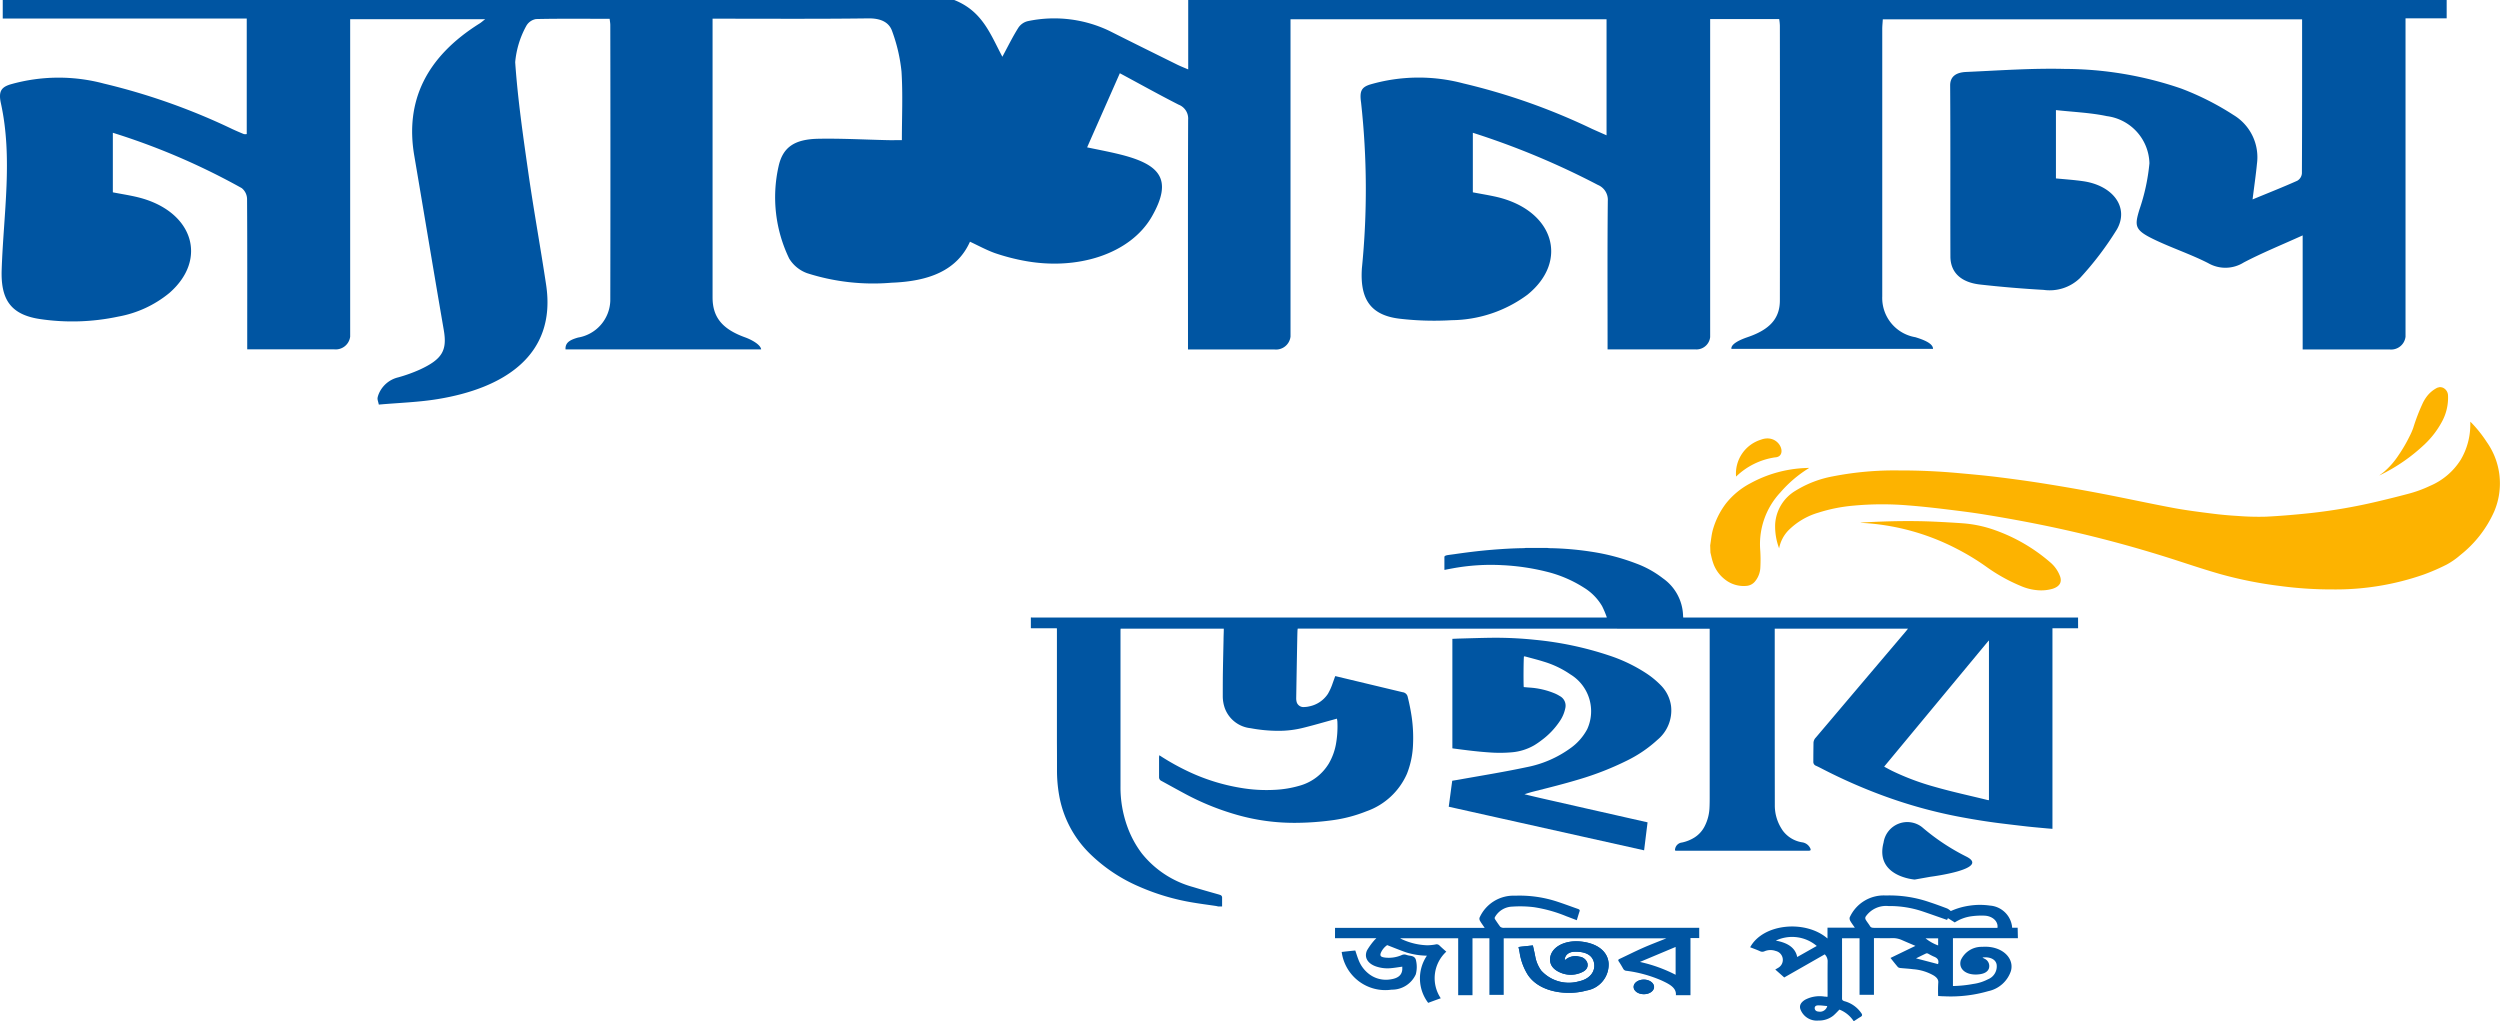
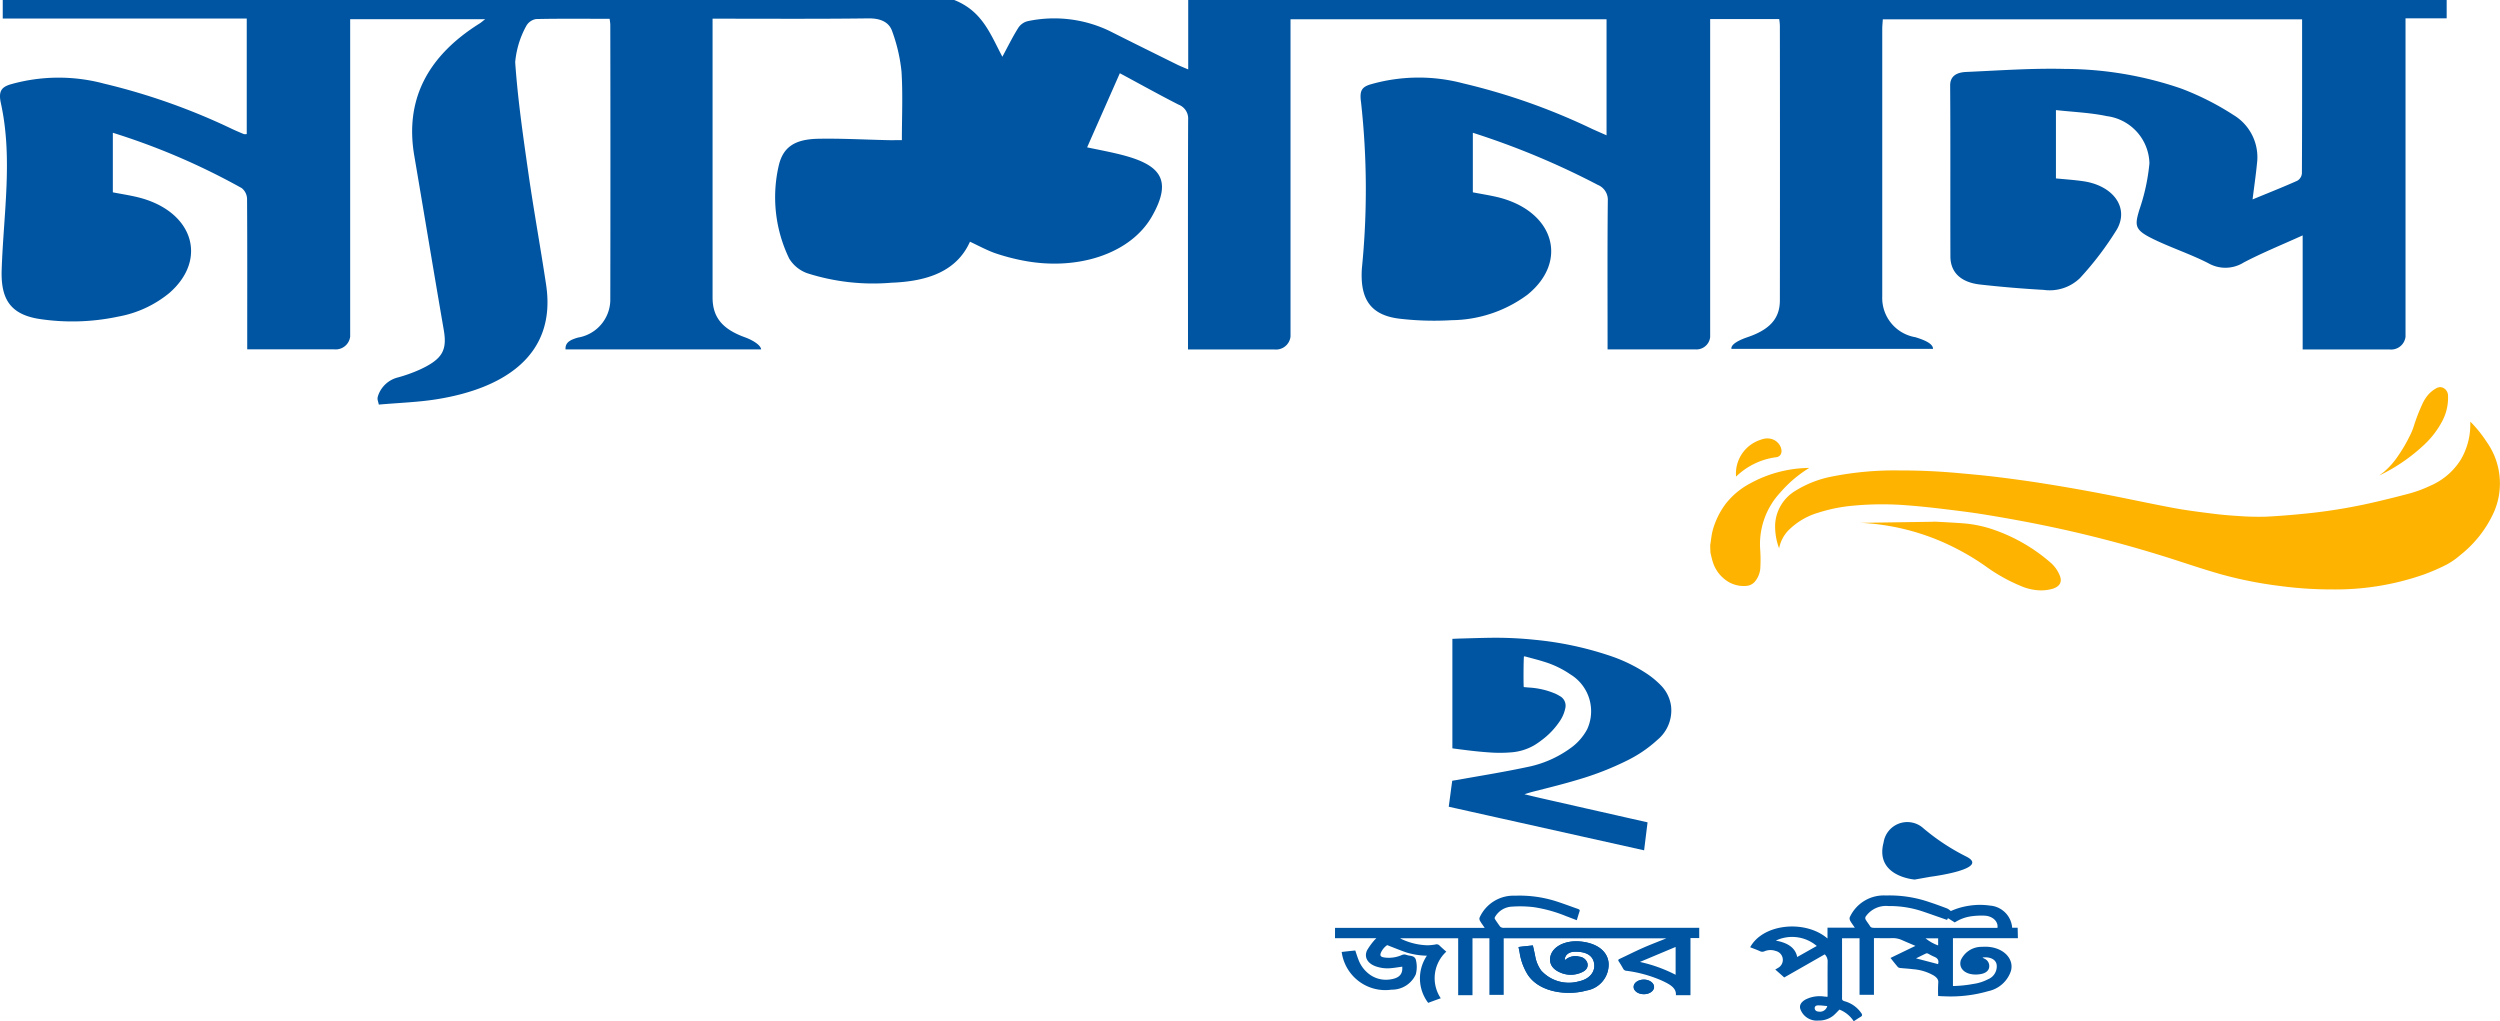
<svg xmlns="http://www.w3.org/2000/svg" width="171.344" height="70" viewBox="0 0 171.344 70">
  <defs>
    <clipPath id="clip-path">
      <rect id="Rectangle_195" data-name="Rectangle 195" width="171.344" height="70" fill="none" />
    </clipPath>
  </defs>
  <g id="Group_420" data-name="Group 420" transform="translate(21)">
    <g id="Group_419" data-name="Group 419" transform="translate(-21)" clip-path="url(#clip-path)">
      <path id="Path_603" data-name="Path 603" d="M1341.805,217.754a2.065,2.065,0,0,0-.76.651,2.635,2.635,0,0,0-.263.458,13.18,13.18,0,0,0-.632,1.655,4.754,4.754,0,0,1-.266.6,10.17,10.17,0,0,1-.742,1.267,5.4,5.4,0,0,1-1.013,1.153c-.1.081-.207.154-.31.236.035-.019.074-.037.111-.055a12.13,12.13,0,0,0,3.027-2.109,6.067,6.067,0,0,0,1.137-1.48,3.434,3.434,0,0,0,.441-1.872.6.6,0,0,0-.339-.5.527.527,0,0,0-.257-.04Z" transform="translate(-1174.755 -191.181)" fill="#fdb300" />
      <path id="Path_604" data-name="Path 604" d="M961.672,268.881c.053.215.094.434.165.645a2.39,2.39,0,0,0,.833,1.2,2.06,2.06,0,0,0,1.52.433.832.832,0,0,0,.555-.322,1.6,1.6,0,0,0,.349-.96,9.572,9.572,0,0,0-.014-1.234,5.19,5.19,0,0,1,1.391-3.89,8.411,8.411,0,0,1,1.9-1.628c.014-.008.027-.018.07-.049l-.267.011a8.559,8.559,0,0,0-3.762,1.045,5.225,5.225,0,0,0-1.692,1.405,5.417,5.417,0,0,0-.892,1.819c-.088.337-.115.686-.173,1.028v0c.006.166.011.33.016.5" transform="translate(-844.443 -231.009)" fill="#fdb300" />
      <path id="Path_605" data-name="Path 605" d="M998.412,245.785a2.411,2.411,0,0,1,.647-1.244,4.8,4.8,0,0,1,2.035-1.2,10.971,10.971,0,0,1,2.411-.483,21.3,21.3,0,0,1,3.738-.018c.807.062,1.613.149,2.417.245.955.117,1.912.231,2.859.386,1.26.206,2.52.431,3.767.683a84.9,84.9,0,0,1,9.363,2.453c1.014.329,2.023.666,3.053.957a28.042,28.042,0,0,0,4.04.8,26.7,26.7,0,0,0,3.633.236,18.27,18.27,0,0,0,6.238-1.028,14.218,14.218,0,0,0,1.554-.677,5.214,5.214,0,0,0,.938-.656,7.865,7.865,0,0,0,2.321-2.991,4.915,4.915,0,0,0-.513-4.748,8.8,8.8,0,0,0-1.04-1.312c-.022-.023-.047-.044-.09-.083,0,.065,0,.108,0,.151a4.738,4.738,0,0,1-.66,2.464,4.61,4.61,0,0,1-2.1,1.782,8.506,8.506,0,0,1-1.521.552q-1.036.275-2.083.52a37.683,37.683,0,0,1-4.545.789c-1.03.11-2.062.2-3.1.251a18.337,18.337,0,0,1-1.932-.05q-.881-.05-1.757-.162c-.891-.113-1.784-.224-2.663-.389-1.642-.307-3.272-.665-4.913-.979q-1.919-.368-3.855-.676c-1.1-.177-2.213-.329-3.324-.466-.884-.109-1.772-.187-2.661-.268q-2.012-.183-4.037-.179a21.926,21.926,0,0,0-4.545.407,7.4,7.4,0,0,0-2.54.976,2.863,2.863,0,0,0-1.407,2.3,4.272,4.272,0,0,0,.273,1.66" transform="translate(-876.475 -208.202)" fill="#fdb300" />
      <path id="Path_606" data-name="Path 606" d="M167.689,0V1.256h-2.82V23.078a.993.993,0,0,1-1.078.875h-5.972V16.133c-1.445.655-2.788,1.2-4.04,1.857a2.358,2.358,0,0,1-2.425.05c-1.219-.626-2.581-1.068-3.818-1.677s-1.237-.9-.909-1.988a13.667,13.667,0,0,0,.69-3.186,3.347,3.347,0,0,0-2.923-3.23c-1.1-.234-2.258-.279-3.485-.413v4.683c.6.057,1.231.1,1.849.188,2.046.287,3.189,1.788,2.333,3.3a21.7,21.7,0,0,1-2.538,3.345,2.979,2.979,0,0,1-2.487.806q-2.171-.122-4.33-.364c-1.334-.143-2.055-.827-2.06-1.922-.013-3.9.01-7.8-.017-11.709-.008-.658.441-.912,1.1-.941,2.252-.1,4.515-.265,6.766-.208a24.741,24.741,0,0,1,7.962,1.342,18.863,18.863,0,0,1,3.592,1.816,3.377,3.377,0,0,1,1.607,3.345c-.076.789-.193,1.575-.3,2.441,1.065-.441,2.08-.839,3.063-1.28a.637.637,0,0,0,.318-.507c.018-3.5.013-7.006.013-10.555H129.042c-.009.209-.037.433-.037.658q0,9.171,0,18.342a2.723,2.723,0,0,0,2.27,2.785c.442.138,1.211.392,1.211.8l-13.82,0c-.046-.355.664-.65,1.1-.8,1.5-.508,2.222-1.26,2.222-2.52q.013-9.416,0-18.837a3.512,3.512,0,0,0-.046-.446H117.21v21.8a.949.949,0,0,1-1.031.838h-6v-.785c0-3.132-.016-6.257.016-9.386a1.105,1.105,0,0,0-.68-1.1A53.721,53.721,0,0,0,100.945,9.1v4.082c.575.11,1.139.2,1.685.327,3.861.932,4.921,4.367,2.063,6.686a8.869,8.869,0,0,1-5.2,1.75,20.261,20.261,0,0,1-3.553-.1c-2.115-.246-2.727-1.469-2.6-3.448a54.44,54.44,0,0,0-.055-11.365c-.108-.765.01-1.042.6-1.235a11.914,11.914,0,0,1,6.406-.081,43.485,43.485,0,0,1,8.829,3.12c.3.135.6.266.989.438V1.321H88.449V23.066a1,1,0,0,1-1.092.887H81.422v-.858c0-4.961-.01-9.926.01-14.886a1.02,1.02,0,0,0-.651-1.035c-1.326-.675-2.616-1.395-4.03-2.155C76,6.727,75.27,8.371,74.509,10.1c.766.16,1.481.294,2.186.467,2.8.683,3.717,1.7,2.258,4.262s-5.117,3.766-8.873,3.022a14.51,14.51,0,0,1-1.9-.507c-.577-.21-1.106-.5-1.7-.778-.9,2.012-2.876,2.716-5.367,2.81a14.833,14.833,0,0,1-5.8-.654,2.392,2.392,0,0,1-1.223-1,9.645,9.645,0,0,1-.732-6.306c.286-1.321,1.085-1.877,2.742-1.906,1.565-.028,3.132.058,4.7.094.287.008.572,0,1.012,0,0-1.578.073-3.145-.025-4.7a11.281,11.281,0,0,0-.637-2.753c-.2-.6-.737-.9-1.633-.891-3.51.045-7.024.021-10.679.021v.691q0,9.208,0,18.411c0,1.371.676,2.176,2.224,2.737.444.159,1.072.5,1.106.829H38.761c-.037-.5.365-.67.854-.813a2.646,2.646,0,0,0,2.213-2.515q.018-9.46,0-18.907c0-.114-.022-.229-.044-.425-1.7,0-3.374-.02-5.041.017a.948.948,0,0,0-.675.474,6.3,6.3,0,0,0-.758,2.482c.174,2.532.54,5.051.9,7.57.367,2.565.835,5.125,1.22,7.689.735,4.887-2.976,7.1-7.409,7.828-1.324.221-2.687.258-4.057.381-.088-.389-.132-.36-.031-.667a1.93,1.93,0,0,1,1.362-1.2,10.325,10.325,0,0,0,1.487-.536c1.546-.715,1.873-1.325,1.632-2.715-.685-3.979-1.344-7.959-2.02-11.938-.637-3.713.788-6.755,4.48-9.067.106-.065.191-.147.379-.29H24V23.074a1,1,0,0,1-1.086.87h-5.97v-.756c0-3.177.009-6.35-.011-9.525a.977.977,0,0,0-.368-.772A46.6,46.6,0,0,0,7.734,9.1v4.082c.559.11,1.156.2,1.723.339,3.758.929,4.832,4.221,2.151,6.559A7.64,7.64,0,0,1,8.1,21.7a15.1,15.1,0,0,1-5.354.168c-2.106-.311-2.7-1.444-2.63-3.411C.245,14.624.886,10.841.061,7.075c-.178-.813.03-1.1.657-1.292A12.039,12.039,0,0,1,7.125,5.73a43.927,43.927,0,0,1,8.821,3.128c.25.114.506.225.765.331a.612.612,0,0,0,.2,0V1.272H.188V0H65.4c1.931.765,2.471,2.327,3.3,3.89.4-.744.706-1.371,1.085-1.972a1.073,1.073,0,0,1,.646-.466,8.756,8.756,0,0,1,5.608.667c1.547.781,3.1,1.546,4.661,2.319.208.1.423.188.737.319V0Z" transform="translate(0)" fill="#0055a2" />
      <path id="Path_607" data-name="Path 607" d="M853.891,529.69c.026.131.055.252.076.374a4,4,0,0,0,.557,1.517c.841,1.283,2.841,1.431,4.023,1.086a1.806,1.806,0,0,0,1.521-1.835c-.045-.838-.77-1.412-1.93-1.524-1.14-.11-2.067.43-2.085,1.216-.009.426.261.744.776.942a1.79,1.79,0,0,0,1.4-.047c.316-.138.444-.357.387-.617a.643.643,0,0,0-.562-.454,1.022,1.022,0,0,0-.9.176,1.016,1.016,0,0,1-.094.062c-.018-.32.257-.565.654-.576.693-.021,1.226.18,1.347.742.128.593-.27,1.124-1.021,1.285a2.561,2.561,0,0,1-2.588-.727,2.375,2.375,0,0,1-.418-.982c-.046-.251-.106-.5-.161-.75l-.795.084c-.055.006-.11.015-.185.028m8.594,3.229c.387,0,.7-.226.694-.5s-.325-.5-.7-.5-.7.228-.7.5.31.507.711.5" transform="translate(-749.813 -464.78)" fill="#0055a2" />
      <path id="Path_608" data-name="Path 608" d="M1002.552,506.495H998.1v3.28a8.484,8.484,0,0,0,1.388-.142,3.118,3.118,0,0,0,1.019-.323.95.95,0,0,0,.589-1c-.06-.357-.437-.552-.974-.492.047.03.078.052.112.073a.551.551,0,0,1,.327.69c-.093.237-.343.37-.753.4-.818.063-1.346-.374-1.169-.976a1.559,1.559,0,0,1,1.466-.916c1.311-.1,2.222.74,1.969,1.655a2.088,2.088,0,0,1-1.552,1.382,9.283,9.283,0,0,1-3.036.352c-.125,0-.25-.011-.4-.019a9.115,9.115,0,0,1,.008-.914c.021-.211-.1-.352-.3-.484a3.314,3.314,0,0,0-1.43-.439c-.288-.039-.579-.051-.867-.082a.307.307,0,0,1-.168-.062c-.171-.2-.333-.406-.509-.628l1.709-.827c-.335-.144-.643-.273-.945-.406a1.51,1.51,0,0,0-.667-.125c-.4.013-.811,0-1.231,0v3.886h-.987v-3.875h-1.2v.123c0,1.337.006,2.674,0,4.011,0,.094.045.135.154.174a2.052,2.052,0,0,1,1.191.858c.051.093.038.157-.074.221-.16.09-.3.193-.469.3a2.069,2.069,0,0,0-.98-.8c-.142.142-.267.282-.416.411a1.574,1.574,0,0,1-1.02.339,1.194,1.194,0,0,1-1.243-.784c-.083-.264.05-.471.325-.641a2.138,2.138,0,0,1,1.329-.217c.056,0,.112.011.171.015.008,0,.021-.005.041-.009v-.224c0-.744-.005-1.489.005-2.231a.671.671,0,0,0-.2-.445c-.925.529-1.839,1.051-2.776,1.584-.2-.18-.406-.359-.614-.544.072-.043.143-.082.208-.122a.625.625,0,0,0-.181-1.15,1.046,1.046,0,0,0-.765.021.354.354,0,0,1-.31-.006c-.221-.1-.449-.181-.673-.269.883-1.632,3.8-1.9,5.3-.6v-.742h1.874c-.113-.165-.223-.307-.307-.456a.343.343,0,0,1-.047-.243,2.557,2.557,0,0,1,2.475-1.507,8.371,8.371,0,0,1,2.985.453c.415.135.821.286,1.224.438a1.1,1.1,0,0,1,.247.176,4.749,4.749,0,0,1,1.261-.367,4.8,4.8,0,0,1,1.417-.009,1.65,1.65,0,0,1,1.514,1.389c.005.035.008.073.013.129h.377Zm-4.851-1.249c-.576-.2-1.129-.4-1.692-.589a7.033,7.033,0,0,0-2.323-.363,1.694,1.694,0,0,0-1.569.726.21.21,0,0,0,0,.2c.085.153.206.292.295.442.058.1.14.125.287.125q4.125,0,8.251,0h.2c.069-.426-.324-.808-.876-.834a5.075,5.075,0,0,0-.907.041,2.792,2.792,0,0,0-1.142.423l-.468-.294c-.028.054-.045.094-.061.125m-11.737,1.414c.833.15,1.344.5,1.467,1.124.464-.26.9-.509,1.341-.756a2.607,2.607,0,0,0-2.807-.368m11.119,1.614c.062-.208.03-.4-.292-.52a3.727,3.727,0,0,1-.386-.2.212.212,0,0,0-.131-.019c-.244.114-.482.234-.7.342.511.133,1.011.265,1.509.395m-7.593,2.874c-.22-.017-.423-.05-.623-.047-.177,0-.252.094-.236.217s.114.206.284.211a.509.509,0,0,0,.575-.382m7.6-4.64h-.863a3,3,0,0,0,.863.486Z" transform="translate(-864.25 -442.195)" fill="#0055a2" />
      <path id="Path_609" data-name="Path 609" d="M750.693,505.792q1.145,0,2.286,0h7.969c-.112-.168-.223-.316-.312-.468a.309.309,0,0,1-.042-.221,2.544,2.544,0,0,1,2.443-1.515,8.255,8.255,0,0,1,2.971.436c.448.148.884.314,1.331.469.107.038.144.082.113.168-.068.2-.126.4-.19.608-.247-.094-.479-.185-.715-.273a9.62,9.62,0,0,0-2.222-.621,7.769,7.769,0,0,0-1.474-.039,1.412,1.412,0,0,0-1.209.739.146.146,0,0,0,.019.129c.112.172.228.342.354.51a.364.364,0,0,0,.17.073.587.587,0,0,0,.152,0h13.317v.705h-.6v3.916h-1c.05-.523-.474-.772-.981-1.01a8.857,8.857,0,0,0-2.4-.662.266.266,0,0,1-.22-.125c-.1-.176-.2-.352-.318-.524-.05-.075-.039-.122.061-.167.518-.243,1.028-.5,1.554-.735s1.078-.441,1.653-.675H762.254v3.873h-.981v-3.877h-1.159v3.9h-.981v-3.9h-3.977a1.31,1.31,0,0,0,.124.069,4.466,4.466,0,0,0,1.729.411,3.306,3.306,0,0,0,.563-.054.273.273,0,0,1,.283.073c.147.142.3.277.464.419a2.469,2.469,0,0,0-.379,3.194c-.291.1-.58.21-.863.314a2.772,2.772,0,0,1-.087-3.233,5.083,5.083,0,0,1-1.417-.224c-.438-.153-.86-.327-1.306-.5a1.253,1.253,0,0,0-.438.537c-.071.2,0,.279.285.316a2.21,2.21,0,0,0,1.149-.17.4.4,0,0,1,.3-.021,1.326,1.326,0,0,0,.252.062c.291.03.4.152.434.353a1.949,1.949,0,0,1-.023.931,1.79,1.79,0,0,1-1.656,1.045,3.017,3.017,0,0,1-3.421-2.584c.308-.036.619-.071.932-.1.073.213.134.421.215.623a2.194,2.194,0,0,0,.665.939,1.9,1.9,0,0,0,1.482.425c.55-.069.823-.282.859-.679,0-.067,0-.135,0-.2-.253.034-.5.077-.744.1a2.428,2.428,0,0,1-1.111-.135c-.541-.209-.771-.626-.558-1.088a4.579,4.579,0,0,1,.495-.684c.032-.041.08-.079.143-.144h-2.836Zm23.343,3.222V507.1l-2.449,1.028a9.966,9.966,0,0,1,2.449.881" transform="translate(-659.193 -442.199)" fill="#0055a2" />
      <path id="Path_610" data-name="Path 610" d="M853.906,529.7c.075-.013.13-.021.184-.028l.794-.084c.055.253.115.5.162.75a2.357,2.357,0,0,0,.418.982,2.557,2.557,0,0,0,2.587.727c.752-.161,1.151-.692,1.021-1.285-.124-.563-.653-.763-1.346-.742-.4.011-.673.258-.652.578.037-.026.068-.045.091-.063a1.026,1.026,0,0,1,.9-.176.641.641,0,0,1,.558.455c.058.26-.071.479-.387.617a1.79,1.79,0,0,1-1.4.047c-.514-.2-.784-.516-.776-.941.02-.787.943-1.328,2.087-1.216s1.884.684,1.929,1.522a1.807,1.807,0,0,1-1.52,1.834c-1.183.344-3.182.2-4.027-1.086a3.989,3.989,0,0,1-.554-1.517c-.021-.122-.05-.243-.075-.374" transform="translate(-749.826 -464.791)" fill="#0055a2" />
      <path id="Path_611" data-name="Path 611" d="M919.278,551.789c-.4,0-.711-.217-.711-.5s.315-.5.7-.5.7.226.7.5-.307.5-.694.5" transform="translate(-806.606 -483.65)" fill="#0055a2" />
-       <path id="Path_612" data-name="Path 612" d="M1046.281,293.171a15.933,15.933,0,0,1,6.625,1.8,16.355,16.355,0,0,1,1.971,1.2,11.764,11.764,0,0,0,2.359,1.32,3.632,3.632,0,0,0,1.188.3,2.833,2.833,0,0,0,1.008-.1c.483-.154.661-.452.509-.865a2.313,2.313,0,0,0-.688-.963,11.811,11.811,0,0,0-3.751-2.184,8.412,8.412,0,0,0-2.253-.479q-.977-.068-1.953-.112c-1.572-.07-3.143-.035-4.712.047-.092.005-.182.013-.272.02a.148.148,0,0,0-.031.009" transform="translate(-918.753 -257.337)" fill="#fdb300" />
-       <path id="Path_613" data-name="Path 613" d="M651.438,313.626h-1.758v13.747c-.14-.011-.267-.019-.392-.031-.433-.041-.864-.077-1.295-.124q-.957-.108-1.912-.227c-.879-.11-1.748-.25-2.612-.411a32.908,32.908,0,0,1-5.448-1.5,36.608,36.608,0,0,1-4.083-1.8c-.149-.077-.3-.155-.455-.226a.277.277,0,0,1-.192-.264c0-.441.006-.884.012-1.327a.548.548,0,0,1,.155-.341q.947-1.115,1.891-2.232,2.139-2.525,4.279-5.046c.05-.059.095-.12.153-.191h-9.135c0,.039,0,.079,0,.119v3.477q0,4.241.006,8.481a2.973,2.973,0,0,0,.432,1.589c.032.053.068.107.1.158a2.047,2.047,0,0,0,1.323.818.726.726,0,0,1,.586.439c.039.1.006.138-.132.141-.061,0-.12,0-.179,0h-8.944a.149.149,0,0,1-.016-.143.531.531,0,0,1,.463-.42,2.609,2.609,0,0,0,.866-.349,1.96,1.96,0,0,0,.709-.8,3.035,3.035,0,0,0,.312-1.183c.016-.3.016-.591.016-.886q0-5.663,0-11.328v-.092c-.01-.013-.012-.015-.015-.017s-.007,0-.01,0q-14.049,0-28.1-.006c-.031,0-.063,0-.11,0a1.267,1.267,0,0,0-.017.137q-.011.315-.016.631-.038,2-.071,4a.948.948,0,0,0,.043.3.487.487,0,0,0,.521.305,1.514,1.514,0,0,0,.317-.041,2,2,0,0,0,1.293-.864,3.925,3.925,0,0,0,.328-.734c.057-.158.113-.314.172-.479.032.008.07.013.106.023q2.256.54,4.515,1.081a.4.4,0,0,1,.34.292c.118.471.214.946.283,1.422a10.1,10.1,0,0,1,.089,1.855,6.055,6.055,0,0,1-.413,2.011,4.736,4.736,0,0,1-2.777,2.579,9.783,9.783,0,0,1-2.4.623,19.234,19.234,0,0,1-2.332.169,14.285,14.285,0,0,1-4.228-.57,17.711,17.711,0,0,1-3.462-1.411c-.545-.291-1.082-.591-1.623-.886a.274.274,0,0,1-.172-.25c0-.462,0-.924,0-1.385a1.059,1.059,0,0,1,.018-.128c.065.039.111.069.156.1a16.489,16.489,0,0,0,1.806,1,13.528,13.528,0,0,0,3.577,1.127,10.452,10.452,0,0,0,2.388.141,7.244,7.244,0,0,0,1.633-.267,3.409,3.409,0,0,0,2.061-1.541,4.09,4.09,0,0,0,.478-1.288,6.889,6.889,0,0,0,.106-1.551c0-.074-.019-.148-.031-.23l-.365.1c-.612.169-1.221.345-1.838.5a6.969,6.969,0,0,1-1.891.234,10.427,10.427,0,0,1-1.824-.18,2.114,2.114,0,0,1-1.763-1.362,2.464,2.464,0,0,1-.144-.8c0-.558,0-1.117.008-1.677.012-.721.028-1.444.044-2.167,0-.231.012-.465.017-.7v-.116h-7.069a1.174,1.174,0,0,0-.01.126c0,.152,0,.3,0,.452q0,5.118,0,10.234a7.913,7.913,0,0,0,.478,2.781,6.933,6.933,0,0,0,.985,1.813,6.768,6.768,0,0,0,3.506,2.3c.57.175,1.148.338,1.723.5.048.015.1.028.144.047a.178.178,0,0,1,.128.159c0,.21,0,.42,0,.629h-.264c-.052-.01-.1-.027-.158-.035-.513-.077-1.027-.142-1.538-.228a15.407,15.407,0,0,1-3.753-1.111,11.038,11.038,0,0,1-3.4-2.294,7.372,7.372,0,0,1-2.056-3.953,9.727,9.727,0,0,1-.147-1.756c0-.63,0-1.261-.005-1.893q0-2.006,0-4.014,0-1.84,0-3.683c0-.031,0-.06-.007-.1h-1.637c-.047,0-.094,0-.143-.006v-.736c.048,0,.1.006.144.006h39.115c.039,0,.078,0,.118,0s.06,0,.1-.008a6.6,6.6,0,0,0-.325-.774,3.64,3.64,0,0,0-1.23-1.257,8.548,8.548,0,0,0-2.611-1.113,15.492,15.492,0,0,0-3.013-.438,14.474,14.474,0,0,0-3.43.226c-.171.031-.34.063-.512.1a.175.175,0,0,1-.012-.045c0-.276,0-.552,0-.829a.1.1,0,0,1,.073-.1.632.632,0,0,1,.145-.041c.155-.024.312-.043.471-.065.814-.118,1.633-.221,2.457-.291.757-.063,1.516-.111,2.278-.121.051,0,.1-.01.153-.014h1.459c.052,0,.1.012.153.014a20.9,20.9,0,0,1,2.9.247,14.673,14.673,0,0,1,3.071.811,6.851,6.851,0,0,1,1.817,1.011,3.234,3.234,0,0,1,1.38,2.548c0,.043.008.085.011.136h27.061Zm-13.291,9.482c.039.023.068.043.1.06.153.08.3.163.458.24a17.217,17.217,0,0,0,2.931,1.094c1.187.341,2.406.6,3.611.9a.4.4,0,0,0,.081.005V314.482l-.021-.008q-3.578,4.315-7.161,8.634" transform="translate(-509.01 -270.567)" fill="#0055a2" />
+       <path id="Path_612" data-name="Path 612" d="M1046.281,293.171a15.933,15.933,0,0,1,6.625,1.8,16.355,16.355,0,0,1,1.971,1.2,11.764,11.764,0,0,0,2.359,1.32,3.632,3.632,0,0,0,1.188.3,2.833,2.833,0,0,0,1.008-.1c.483-.154.661-.452.509-.865a2.313,2.313,0,0,0-.688-.963,11.811,11.811,0,0,0-3.751-2.184,8.412,8.412,0,0,0-2.253-.479q-.977-.068-1.953-.112a.148.148,0,0,0-.031.009" transform="translate(-918.753 -257.337)" fill="#fdb300" />
      <path id="Path_614" data-name="Path 614" d="M814.646,370.152c.08-.593.156-1.179.237-1.771.176-.03.347-.056.517-.087,1.536-.275,3.081-.523,4.6-.848a7.53,7.53,0,0,0,2.957-1.277,3.756,3.756,0,0,0,1.177-1.322,2.954,2.954,0,0,0-1.151-3.755,6.522,6.522,0,0,0-1.84-.878c-.4-.127-.81-.228-1.217-.34a1.24,1.24,0,0,0-.124-.02c-.032.077-.044,1.85-.017,2.107.142.012.285.027.431.036a5.373,5.373,0,0,1,1.662.385,2.377,2.377,0,0,1,.37.19.743.743,0,0,1,.392.8,2.426,2.426,0,0,1-.386.926,5.209,5.209,0,0,1-1.254,1.31,5.546,5.546,0,0,1-.494.34,3.709,3.709,0,0,1-1.584.487,9.577,9.577,0,0,1-1.552,0c-.819-.054-1.628-.163-2.437-.269-.011,0-.022-.007-.04-.011v-7.5l.408-.018c.83-.021,1.657-.052,2.485-.057a25.92,25.92,0,0,1,2.766.141,22.939,22.939,0,0,1,5.094,1.078,10.791,10.791,0,0,1,2.478,1.18,5.984,5.984,0,0,1,1.077.88,2.494,2.494,0,0,1,.68,1.4,2.611,2.611,0,0,1-.928,2.313,8.788,8.788,0,0,1-2.09,1.425,20.243,20.243,0,0,1-3.278,1.286c-1.019.308-2.058.568-3.1.83-.218.056-.435.121-.651.193.7.174,1.4.331,2.1.489l2.112.48q1.05.237,2.1.475c.7.16,1.408.319,2.125.481-.079.639-.158,1.275-.237,1.918l-13.393-2.989" transform="translate(-715.351 -314.87)" fill="#0055a2" />
      <path id="Path_615" data-name="Path 615" d="M975.963,249.153a4.862,4.862,0,0,1,2.664-1.317c.937-.033.318-1.686-.958-1.214a2.434,2.434,0,0,0-1.706,2.531" transform="translate(-856.977 -216.488)" fill="#fdb300" />
      <path id="Path_616" data-name="Path 616" d="M1061.153,462.61a14.785,14.785,0,0,0,3.008,2c1.739.863-2.449,1.392-2.449,1.392l-1.073.191s-2.748-.2-2.134-2.54a1.644,1.644,0,0,1,2.648-1.044" transform="translate(-929.409 -405.91)" fill="#0055a2" />
    </g>
  </g>
</svg>